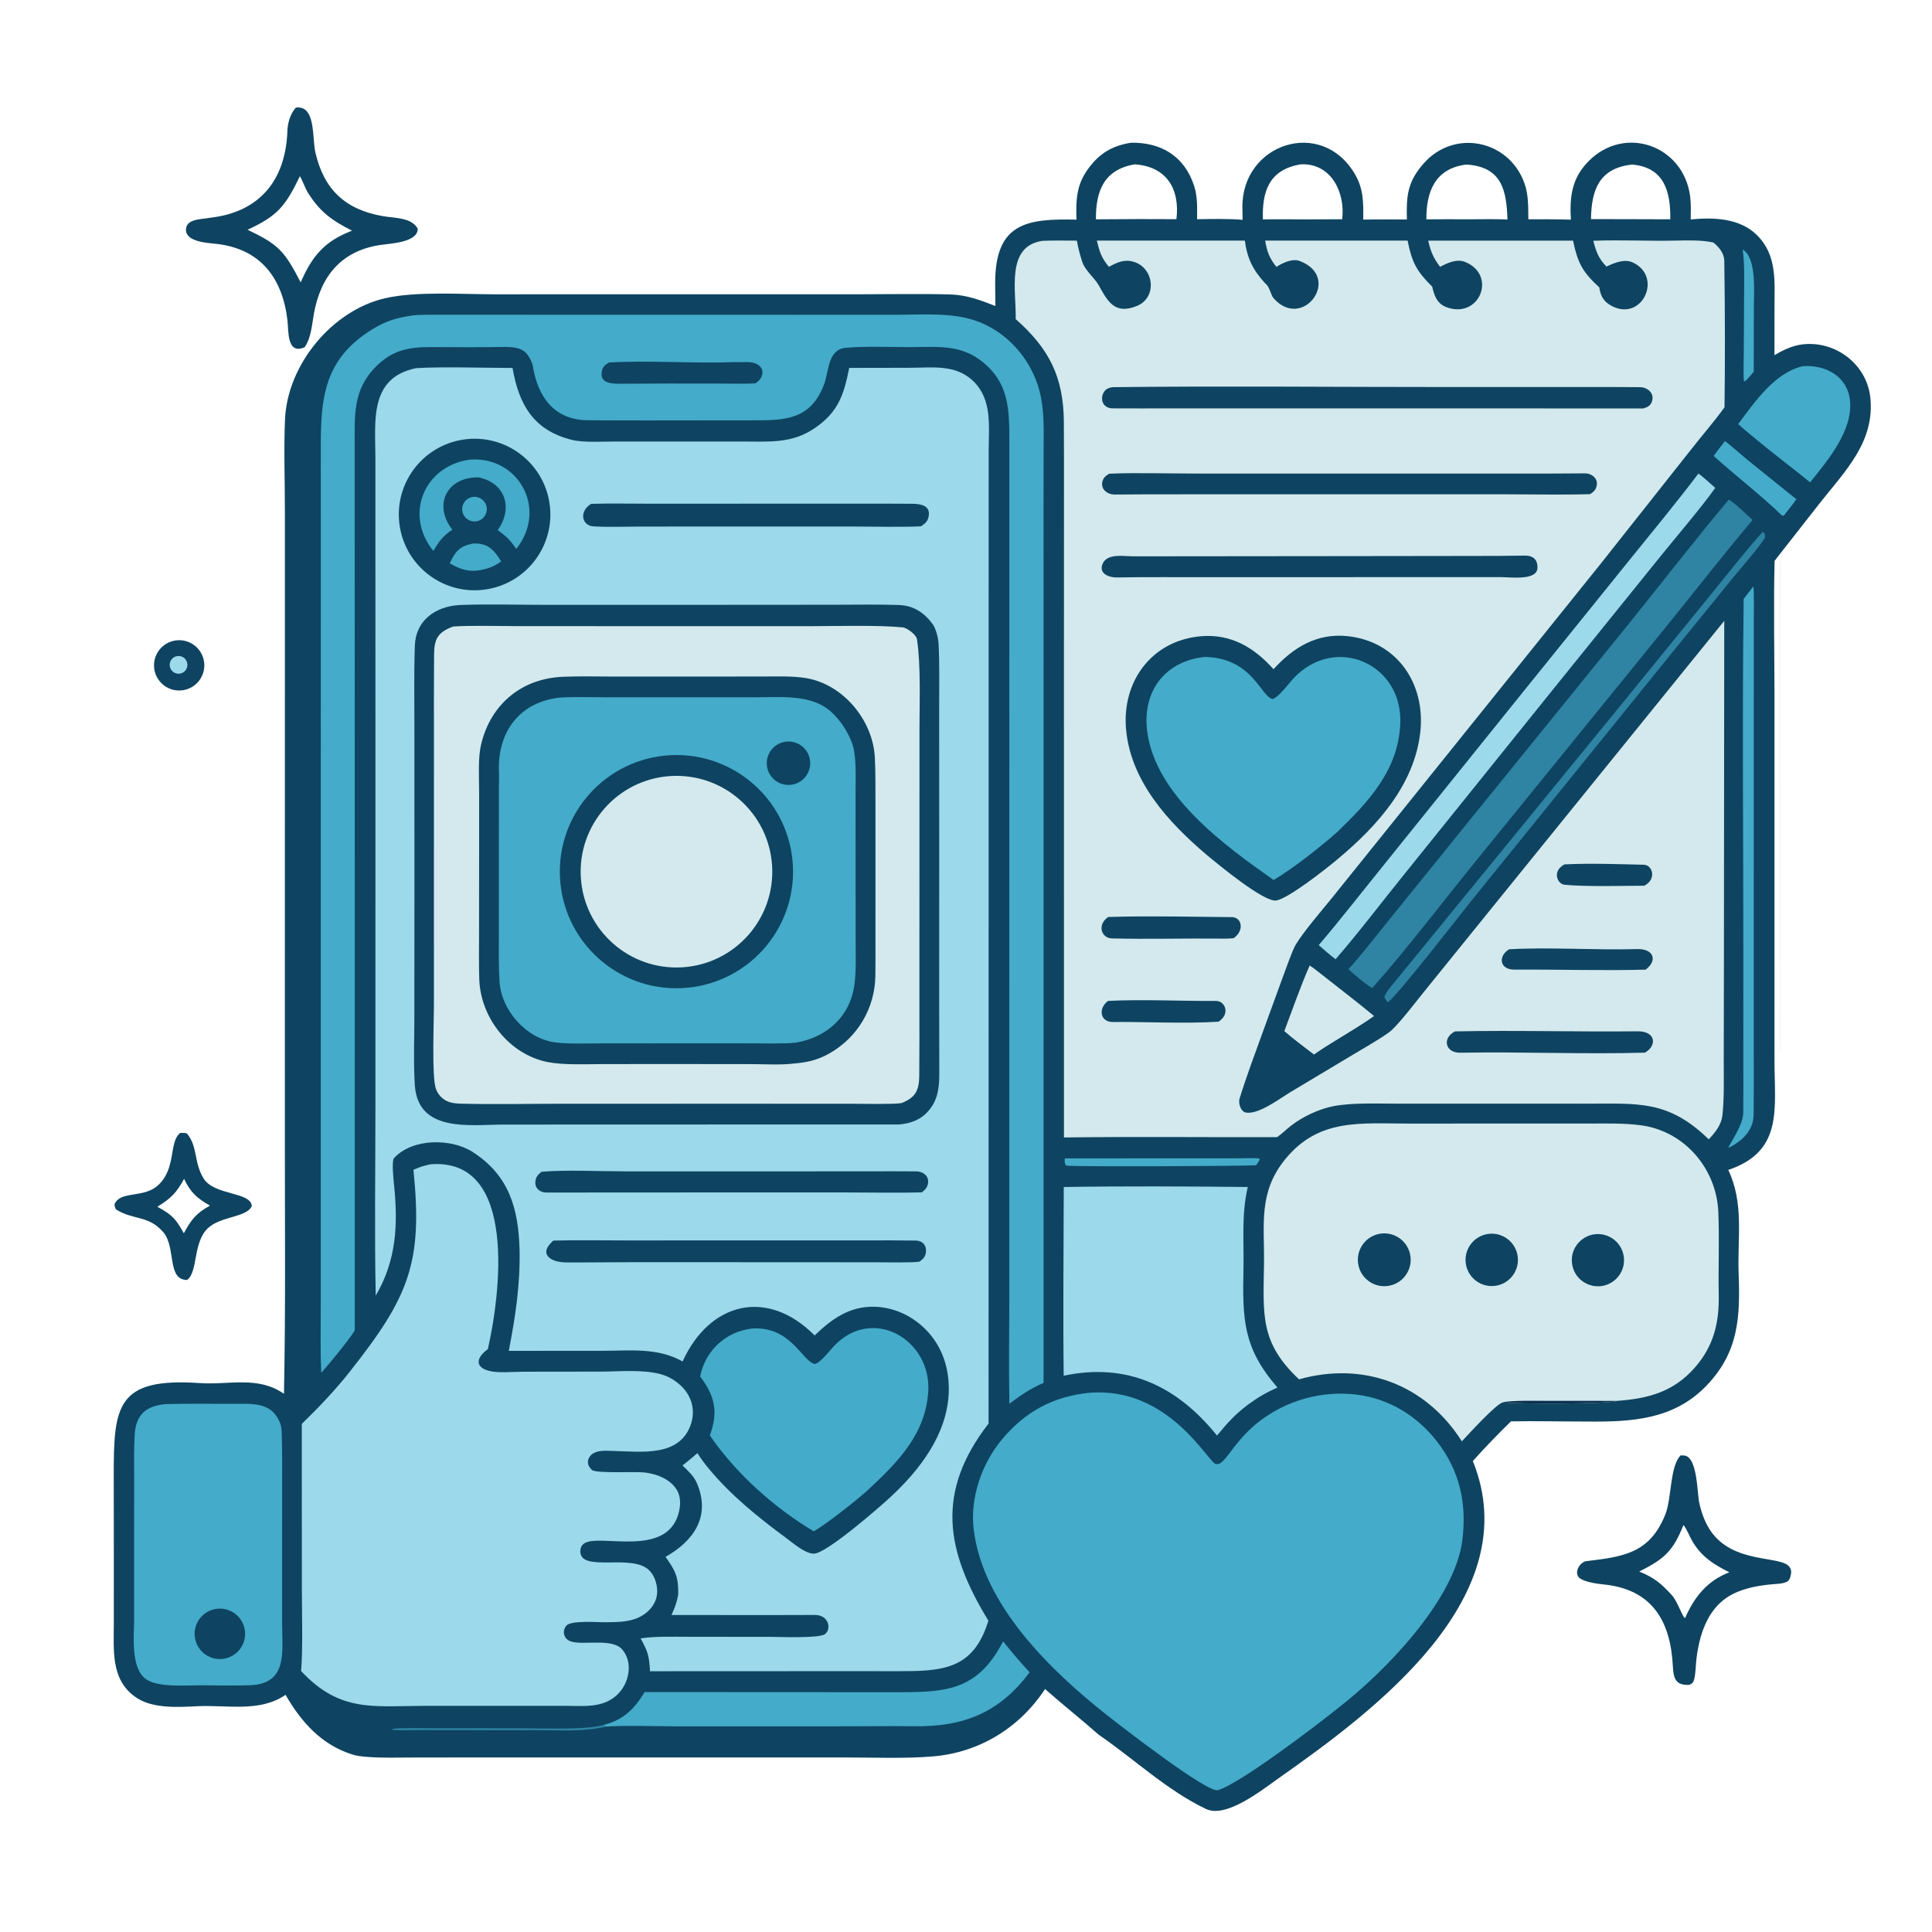
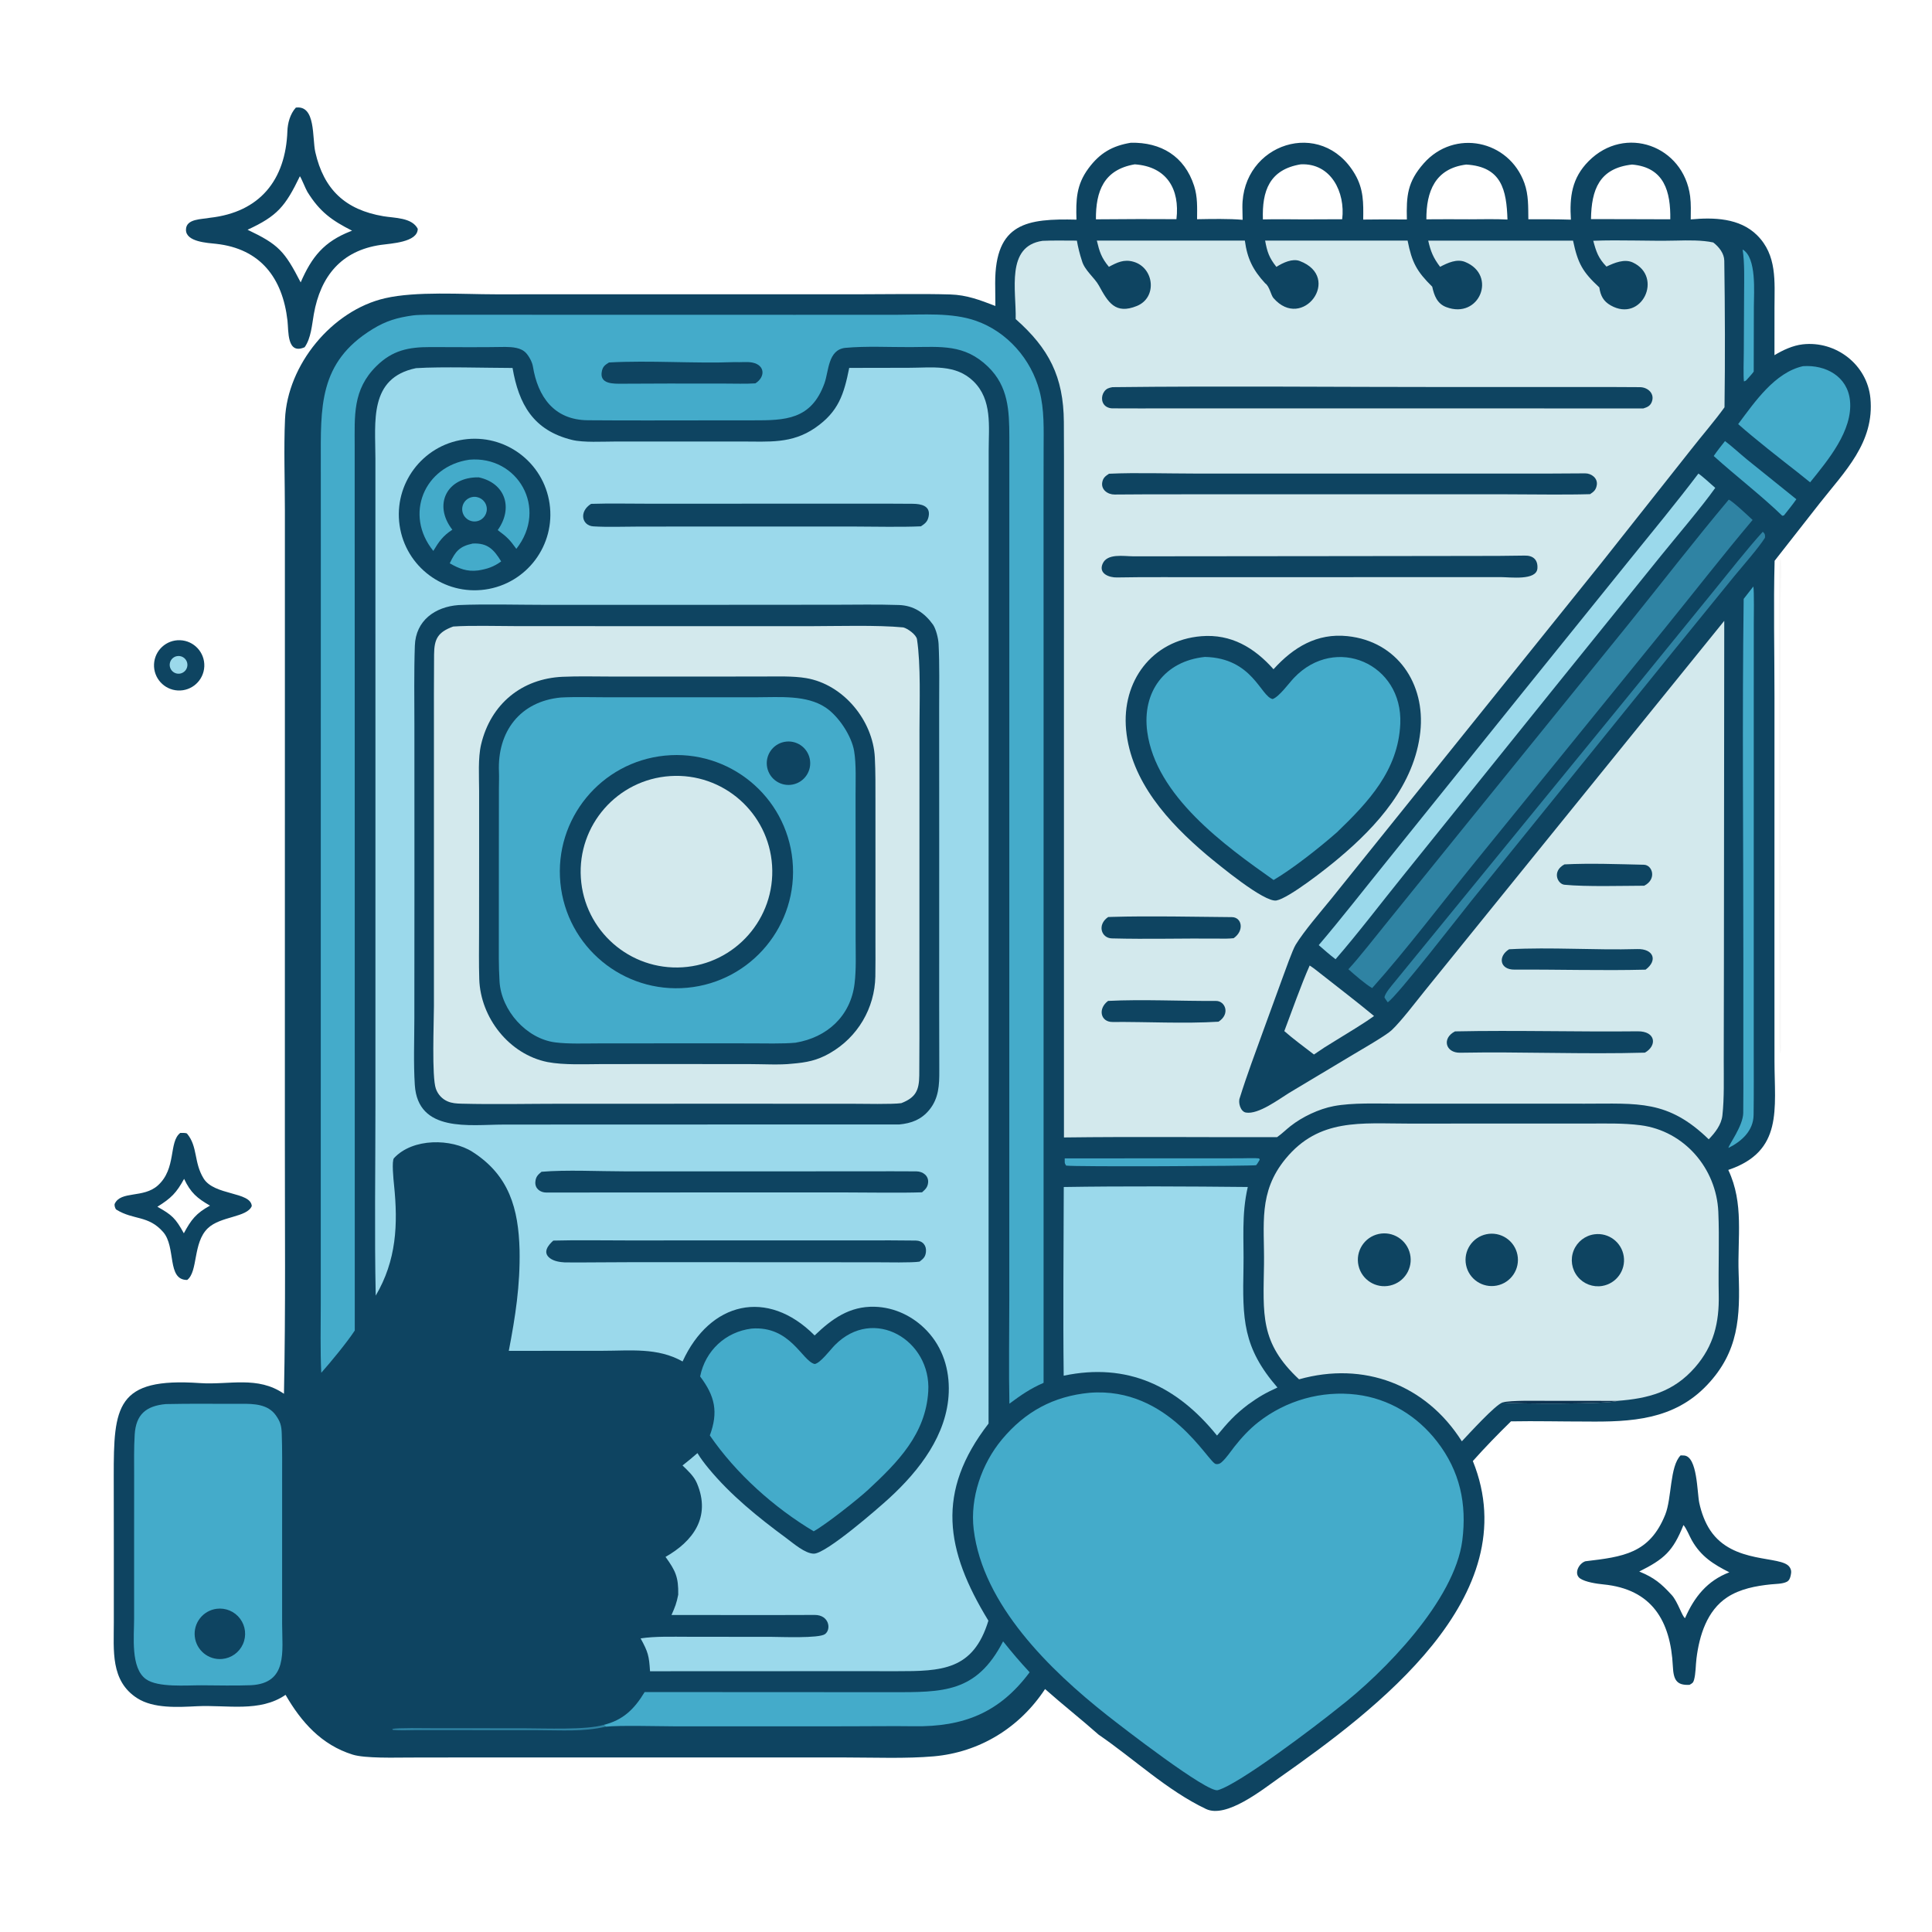
<svg xmlns="http://www.w3.org/2000/svg" width="1024" height="1024" viewBox="0 0 1024 1024">
  <path fill="#0E4461" d="M599.374 75.658C615.279 75.331 627.79 82.707 632.902 98.502C634.799 104.364 634.509 110.101 634.474 116.191C641.698 116.063 651.58 115.859 658.611 116.506C658.553 114.338 658.514 112.048 658.495 109.889C658.197 76.047 700.463 62.064 718.128 92.29C722.789 100.267 722.65 107.486 722.528 116.379C730.276 116.241 737.925 116.285 745.674 116.334C745.361 103.709 745.962 96.39 754.601 86.598C770.854 68.178 799.774 74.199 807.968 97.064C810.22 103.35 809.959 109.648 810.056 116.225C817.618 116.212 825.048 116.186 832.606 116.427C831.852 104.298 833.082 94.402 842.018 85.4C861.309 65.969 892.284 77.181 895.805 104.003C896.333 108.032 896.148 112.234 896.128 116.296C908.284 115.158 922.004 115.523 931.218 124.605C941.992 135.226 940.53 149.21 940.514 163.08L940.506 188.253C944.992 185.541 950.243 183.1 955.481 182.509C973.106 180.518 989.635 193.289 991.351 211.04C993.618 234.488 977.702 249.92 964.471 266.738L940.583 297.231C939.953 320.117 940.516 345.999 940.511 369.104L940.492 509.512L940.513 562.294C940.532 587.729 945.251 610.222 916.024 620.087C924.471 637.893 920.821 656.039 921.515 674.916C922.363 697.981 921.578 716.394 904.794 734.096C887.23 752.62 864.603 753.707 840.636 753.441C827.738 753.46 813.718 753.097 800.847 753.35C793.728 760.314 787.263 766.964 780.638 774.382C809.705 846.21 728.831 906.555 678.017 942.277C669.118 948.534 649.999 963.934 639.209 958.8C618.531 948.963 600.986 932.191 582.277 919.398C573.336 911.459 563.256 903.53 553.903 895.231C540.453 915.714 519.213 928.762 494.866 930.899C480.277 932.179 463.303 931.504 448.541 931.497L364.671 931.487L248.954 931.481L216.908 931.529C209.393 931.541 193.528 932.039 186.93 929.986C170.378 924.837 159.639 912.678 151.354 898.305C137.668 907.731 120.318 903.543 104.364 904.337C94.315 904.836 81.403 905.645 72.709 900.066C58.432 890.904 60.348 874.645 60.326 859.986L60.33 822.623L60.286 782.511C60.252 745.335 61.525 729.996 105.972 733.066C121.464 734.136 136.554 729.087 150.505 738.732C151.424 694.49 150.959 648.137 150.984 603.765L150.995 370.045L150.995 270.539C150.995 254.719 150.376 237.795 151.064 222.222C152.31 193.398 175.915 164.547 204.094 158.067C220.57 154.279 244.886 155.986 262.412 155.99L359.287 155.983L456.629 155.97C472.156 155.97 488.12 155.628 503.604 156.066C512.454 156.317 519.428 159.05 527.572 162.17L527.467 150.029C527.424 118.022 544.425 115.798 570.545 116.414C570.25 105.946 570.397 98.058 576.913 89.239C582.915 81.116 589.531 77.281 599.374 75.658ZM756.013 116.244C763.605 116.199 771.158 116.157 778.75 116.232C784.979 116.221 792.904 116.008 798.991 116.367C798.491 100.708 795.935 88.339 777.136 87.219C760.612 89.293 755.933 101.516 756.013 116.244ZM865.045 87.218C847.584 89.132 843.489 100.587 843.257 116.121L865.625 116.171L885.29 116.229C885.498 101.665 882.2 88.695 865.045 87.218ZM689.422 87.101C672.779 89.849 668.854 101.246 669.367 116.296C676.489 116.121 683.739 116.233 690.875 116.279L711.39 116.202C713.115 101.919 705.476 86.324 689.422 87.101ZM603.75 116.111L623.536 116.165C625.43 100.193 618.401 88.272 601.438 87.103C585.021 89.901 580.757 101.35 580.863 116.247L603.75 116.111Z" />
  <path fill="#9BD9EB" d="M450.103 194.997L481.631 194.937C494.022 194.93 506.539 192.866 516.011 202.154C525.994 211.943 524.024 226.037 524.025 238.754L524.006 274.39L524.002 388.86L523.957 754.513C495.924 790.748 501.044 821.645 523.871 858.992C515.853 885.341 499.054 885.779 475.256 885.767L448.341 885.747L344.531 885.792C344.014 877.585 343.501 875.613 339.534 868.382C347.191 867.205 356.633 867.523 364.498 867.521L409.273 867.573C413.506 867.579 434.027 868.452 437.253 866.126C440.711 863.633 439.498 855.923 431.805 855.953C424.592 855.981 416.339 856.02 408.763 856.016L355.907 855.976C357.793 851.764 358.607 849.694 359.474 845.213C359.645 836.007 358.083 832.551 352.744 825.186C367.125 817.01 377.018 804.211 369.402 786.171C367.812 782.405 364.673 779.534 361.75 776.728C364.537 774.569 366.991 772.482 369.664 770.177C371.379 773.01 373.403 775.669 375.508 778.221C387.341 792.564 401.906 804.28 416.803 815.266C420.449 817.955 426.763 823.507 431.404 823.473C437.898 823.425 465.454 799.463 471.465 793.934C487.31 779.361 502.041 760.399 502.857 737.998C503.298 725.868 499.71 714.237 491.277 705.331C484.031 697.678 474.129 692.885 463.529 692.607C450.289 692.258 440.898 699.034 431.77 707.816C406.711 682.596 376.217 690.035 361.783 721.608C348.532 714.12 334.126 715.945 319.338 715.946L269.669 715.979C273.181 697.754 275.739 681.24 275.385 662.546C274.805 640.73 269.961 622.989 250.403 610.496C239.338 603.428 218.826 603.025 208.817 613.84C207.523 615.238 208.574 625.421 208.841 628C211.01 648.982 210.146 668.028 199.138 686.709C198.452 654.132 198.984 619.602 198.983 586.842L198.991 401.195L198.973 282.043L198.973 243.011C198.977 223.645 195.4 200.294 220.488 195.132C234.199 194.26 257.277 195.006 271.661 195.031C274.973 214.247 282.632 228.122 303.243 233.172C309.249 234.643 319.501 234.019 325.926 234.022L358.89 234.026L393.005 234.008C407.372 233.994 419.614 235.357 432.069 226.762C444.444 218.223 447.307 208.988 450.103 194.997Z" />
  <path fill="#0E4461" d="M243.069 320.698C257.126 320.085 275.352 320.587 289.692 320.585L379.952 320.571L442.829 320.526C454.018 320.496 465.202 320.306 476.403 320.666C484.294 320.92 490.076 324.841 494.594 331.177C496.149 333.622 497.314 338.305 497.465 341.271C498.038 352.575 497.758 364.368 497.775 375.662L497.804 447.613L497.785 532.694C497.783 544.303 497.787 555.918 497.847 567.53C497.886 575.028 497.59 582.092 492.575 588.229C488.347 593.402 483.085 595.377 476.625 595.993L317.814 596.018L266.613 596.055C249.057 596.071 221.464 600.494 219.856 575.014C219.124 563.425 219.603 551.307 219.616 539.635L219.664 468.209L219.641 384.801C219.633 370.624 219.39 356.36 219.88 342.201C220.339 328.907 230.601 321.59 243.069 320.698Z" />
  <path fill="#D3E9ED" d="M240.203 332.074C249.565 331.419 263.553 331.85 273.335 331.853L334.294 331.88L430.209 331.882C443.65 331.872 465.062 331.211 478.789 332.542C480.978 333.087 485.639 336.325 486.027 338.86C488.11 352.478 487.347 372.861 487.348 386.335L487.327 455.237L487.304 530.613C487.304 543.742 487.362 556.875 487.234 570.002C487.157 577.957 485.287 581.745 477.726 584.689C473.186 585.375 457.293 585.032 452.126 585.021L402.428 585.001L298.21 585.008C280.346 585.011 262.386 585.427 244.534 584.971C241.98 584.906 239.499 584.762 237.129 583.706C234.225 582.412 232.086 580.033 231.02 577.044C228.784 570.773 229.991 541.764 229.991 533.146L229.987 470.513L229.994 389.066C229.995 375.011 229.945 360.956 230.069 346.902C230.143 338.584 232.097 335.045 240.203 332.074Z" />
  <path fill="#0E4461" d="M298.211 358.71C306.251 358.327 316.622 358.595 324.788 358.592L374.723 358.594L404.843 358.561C411.845 358.552 420.413 358.26 427.24 359.407C446.947 362.717 462.683 381.777 463.682 401.498C464.07 409.163 463.999 416.734 464.003 424.433L464.014 463.187L464.005 499.151C464.003 505.267 464.069 511.471 463.954 517.507C463.633 534.425 454.56 549.75 439.871 558.178C432.988 562.128 427.485 563.145 419.696 563.793C413.489 564.521 404.18 564.002 397.653 563.998L357.391 563.966L319.336 563.985C310.335 564.013 298.894 564.583 290.186 562.908C269.877 558.834 254.658 539.42 254.019 518.946C253.758 510.574 253.902 502.208 253.915 493.877L253.945 449.636L253.943 419.224C253.938 411.722 253.285 401.796 254.993 394.589C260.096 373.059 276.618 359.664 298.211 358.71Z" />
  <path fill="#44ABCA" d="M297.189 369.697C304.573 369.283 314.653 369.568 322.245 369.578L366.754 369.579L401.213 369.563C413.135 369.565 427.449 368.233 437.602 375.008C444.455 379.581 451.338 389.949 452.708 398.083C453.865 404.957 453.461 414.36 453.466 421.388L453.492 457.456L453.499 497.626C453.497 505.395 453.875 513.696 452.935 521.372C450.83 538.556 438.366 549.886 421.668 552.648C415.249 553.3 404.594 553.005 397.809 553.002L355.385 552.993L317.156 553.026C309.982 553.028 301.236 553.382 294.265 552.486C278.954 550.516 265.719 535.546 264.772 520.296C264.257 511.993 264.391 503.947 264.392 495.721L264.409 453.455L264.437 417.976C264.442 415.266 264.583 411.82 264.464 409.178C263.489 387.65 275.772 371.76 297.189 369.697Z" />
  <path fill="#0E4461" d="M352.338 400.5C386.397 397.073 416.753 421.982 420.043 456.054C423.333 490.126 398.302 520.382 364.216 523.535C330.325 526.669 300.279 501.811 297.008 467.933C293.737 434.054 318.473 403.908 352.338 400.5Z" />
  <path fill="#D3E9ED" d="M355.24 411.334C383.242 409.509 407.416 430.741 409.22 458.744C411.023 486.747 389.773 510.905 361.768 512.688C333.794 514.469 309.667 493.246 307.866 465.273C306.064 437.3 327.268 413.157 355.24 411.334Z" />
  <path fill="#0E4461" d="M415.694 393.22C421.91 391.999 427.945 396.027 429.201 402.236C430.457 408.444 426.463 414.502 420.261 415.793C414.01 417.094 407.895 413.061 406.628 406.803C405.362 400.545 409.429 394.452 415.694 393.22Z" />
  <path fill="#0E4461" d="M245.646 232.978C267.634 229.714 288.091 244.934 291.285 266.932C294.478 288.931 279.194 309.339 257.185 312.462C235.276 315.572 214.979 300.371 211.8 278.471C208.62 256.572 223.757 236.227 245.646 232.978Z" />
  <path fill="#44ABCA" d="M248.79 243.65C274.347 241.429 290.663 269.307 273.672 290.902C270.091 285.928 268.729 284.617 263.801 280.959C272.082 269.387 267.961 256.087 253.751 253.008C237.039 252.677 229.345 267.352 239.742 280.757C234.792 283.976 232.599 287.096 229.671 291.998C214.07 272.754 224.839 247.057 248.79 243.65Z" />
  <path fill="#44ABCA" d="M250.532 288.091C258.412 287.673 261.78 291.244 265.628 297.563C261.678 300.455 258.175 301.6 253.438 302.351C247.425 303.092 243.386 301.395 238.373 298.576C241.372 292.276 243.436 289.61 250.532 288.091Z" />
  <path fill="#44ABCA" d="M250.225 263.455C253.685 262.769 257.064 264.954 257.858 268.391C258.651 271.828 256.572 275.273 253.162 276.174C250.86 276.782 248.409 276.088 246.766 274.363C245.124 272.639 244.551 270.157 245.271 267.887C245.99 265.616 247.889 263.918 250.225 263.455Z" />
  <path fill="#0E4461" d="M287.008 621.065C300.097 619.943 317.471 620.834 330.806 620.834L406.607 620.841L459.683 620.819C468.369 620.815 477.058 620.763 485.741 620.846C489.144 620.878 492.309 623.189 491.909 626.875C491.646 629.302 490.456 630.401 488.702 631.952C476.314 632.343 462.021 632.024 449.476 632.025L374.761 632.022L318.656 632.038C308.939 632.059 299.225 632.108 289.505 632.071C286.285 632.058 283.472 629.907 283.746 626.451C283.957 623.796 285.022 622.696 287.008 621.065Z" />
  <path fill="#0E4461" d="M293.266 657.539C305.909 657.198 319.857 657.461 332.571 657.455L406.177 657.434L458.454 657.43C467.458 657.43 476.468 657.373 485.467 657.523C489.019 657.582 491.16 660.123 490.767 663.59C490.466 666.244 489.368 667.14 487.394 668.689C483.712 669.341 469.46 669.05 464.803 669.042L418.994 669.006L335.177 668.985C323.31 668.964 311.235 669.205 299.361 669.103C296.728 668.959 293.601 668.481 291.457 666.849C287.454 663.803 290.521 659.981 293.266 657.539Z" />
  <path fill="#0E4461" d="M313.284 267.054C322.965 266.732 334.082 266.979 343.849 266.976L401.19 266.962L455.047 266.954C464.665 266.954 474.265 266.903 483.902 267.019C488.072 267.069 493.278 268.027 492.208 273.656C491.684 276.415 490.37 277.47 488.117 278.963C477.222 279.457 463.236 279.075 452.193 279.074L385.633 279.066L338.668 279.097C331.036 279.107 322.002 279.446 314.512 278.991C308.452 278.623 306.678 271.199 313.284 267.054Z" />
  <path fill="#D3E9ED" d="M581.344 127.52L659.799 127.526C661.068 137.075 664.107 143.142 670.589 150.183C672.832 151.658 673.618 156.424 674.925 157.935C690.365 175.781 711.705 146.952 688.857 138.33C685.059 136.897 680.087 139.17 676.517 141.448C672.622 136.563 671.608 133.406 670.544 127.529L746.057 127.534C748.338 139.111 750.886 143.822 759.108 151.945C760.122 156.62 761.712 160.926 766.491 162.751C784.103 169.477 793.676 145.863 776.578 138.85C772.154 137.035 767.256 139.343 763.284 141.421C759.648 136.623 758.297 133.296 756.987 127.555L833.746 127.548C836.307 139.643 838.765 144.078 847.665 152.333C848.296 156.72 849.832 159.666 853.681 161.854C870.198 171.24 881.703 146.74 865.438 139.126C861.005 137.052 855.571 139.315 851.461 141.299C847.116 136.802 846.008 133.391 844.463 127.617C858.918 127.042 873.935 127.863 888.445 127.515C894.54 127.369 902.172 127.212 908.045 128.509C911.089 130.817 913.85 134.308 913.907 138.197C914.281 163.779 914.375 190.377 914.027 215.877C908.826 223.119 901.866 231.123 896.283 238.282L848.568 298.585L739.954 433.682L705.527 476.476C699.94 483.365 691.265 493.338 686.727 500.737C685.078 503.425 680.978 515.007 679.727 518.401L669.784 545.685C665.459 557.67 660.906 569.706 657.127 581.845C656.118 584.283 657.433 589.156 660.337 589.672C666.959 590.848 677.905 582.549 683.3 579.236L718.086 558.413C721.925 556.111 734.759 548.724 737.599 546.029C742.791 541.102 750.323 531.135 755.128 525.194L788.791 483.586L913.889 329.064L913.708 510.715L913.617 562.058C913.605 571.483 913.935 581.906 912.909 591.202C912.362 596.15 909.029 600.359 905.666 603.856C883.943 582.791 868.188 584.997 839.996 584.977L790.285 584.956L740.143 584.956C729.86 584.957 716.824 584.382 706.931 586.257C699.039 587.753 690.172 591.968 683.909 596.925C681.609 598.746 679.646 600.731 677.183 602.488L676.847 602.723C639.326 602.813 601.394 602.398 563.918 602.875L563.909 343.835L563.93 262.31C563.932 249.449 563.956 236.483 563.865 223.63C563.695 199.662 555.973 184.706 538.336 169.125C538.69 153.965 532.958 130.493 552.566 127.646C558.105 127.38 565.117 127.55 570.77 127.543C571.347 130.948 572.329 134.877 573.422 138.148C574.8 143.272 580.1 147.089 582.433 151.348C587.268 160.177 591.1 166.835 602.565 162.17C613.524 157.711 611.753 141.885 600.771 138.731C595.682 137.269 592.049 139.133 587.74 141.422C583.733 136.589 582.744 133.373 581.344 127.52Z" />
  <path fill="#0E4461" d="M674.984 354.709C685.58 343.018 698.049 335.475 714.198 337.169C740.616 339.94 755.578 362.457 752.798 387.915C749.755 415.786 730.041 437.697 709.544 454.887C703.8 459.807 683.101 476.115 676.517 477.273C670.052 478.41 645.708 458.192 639.536 453.073C619.37 435.96 599.426 414.27 596.857 386.802C594.461 361.185 610.459 339.364 636.726 337.203C652.49 335.91 664.815 343.249 674.984 354.709Z" />
  <path fill="#44ABCA" d="M638.639 348.186C664.007 348.758 668.173 369.252 674.544 370.509C678.085 369.21 682.981 362.288 685.831 359.29C707.836 336.147 743.612 351.763 742.175 383.685C741.069 408.285 725.347 425.028 708.567 441.174C699.453 449.162 685.318 460.38 675.031 466.42C648.997 448.071 612.624 421.816 608.062 387.842C605.237 366.798 617.199 350.375 638.639 348.186Z" />
  <path fill="#0E4461" d="M589.609 205.206C648.499 204.525 708.618 205.146 767.603 205.136L834.899 205.128C846.34 205.128 857.76 205.074 869.224 205.205C873.505 205.253 877.319 208.791 875.377 213.268C874.516 215.254 872.978 215.849 871.019 216.479L678.346 216.46L619.008 216.46C609.209 216.461 599.317 216.516 589.515 216.439C588.564 216.42 587.645 216.188 586.794 215.758C583.7 214.194 583.386 210.149 585.26 207.55C586.435 205.923 587.706 205.57 589.609 205.206Z" />
  <path fill="#0E4461" d="M587.792 251.098L588.433 251.066C601.496 250.461 619.11 250.989 632.505 250.99L719.765 250.999L802.537 251.003C815.068 251.003 827.615 251.032 840.144 250.89C843.507 250.851 846.975 253.489 846.318 257.162C845.874 259.646 844.805 260.589 842.777 261.918C828.552 262.328 812.702 261.99 798.382 261.991L713.498 261.991L628.652 261.994C616.019 261.995 603.391 261.963 590.755 262.108C587.196 262.149 583.421 259.569 584.236 255.524C584.702 253.21 585.892 252.342 587.792 251.098Z" />
  <path fill="#0E4461" d="M715.598 294.75L782.115 294.663C790.758 294.668 799.361 294.627 808.028 294.473C812.525 294.34 815.181 296.645 814.861 301.231C814.4 307.851 800.536 305.879 795.226 305.879L768.943 305.887L684.143 305.913L615.668 305.902C607.786 305.864 599.935 305.931 592.068 306.063C587.995 306.18 582.165 304.113 584.386 298.856C586.793 293.162 595.539 294.833 600.679 294.862L625.23 294.842L715.598 294.75Z" />
  <path fill="#0E4461" d="M771.19 546.658C803.35 545.984 835.798 546.967 867.979 546.616C877.603 546.511 878.425 554.192 871.831 557.929C839.467 558.854 806.335 557.363 773.904 557.967C766.122 558.112 764.102 550.25 771.19 546.658Z" />
  <path fill="#0E4461" d="M799.853 503.131C821.964 501.927 845.522 503.683 867.749 503.028C876.356 502.774 878.823 509.008 872.199 513.94C849.234 514.523 825.7 513.786 802.69 513.918C794.851 513.963 793.813 506.887 799.853 503.131Z" />
  <path fill="#0E4461" d="M587.339 486.047L589.392 485.974C608.798 485.395 633.093 485.915 652.918 486.096C658.259 486.145 659.65 493.267 653.856 497.264C651.42 497.545 648.834 497.512 646.369 497.486C627.382 497.284 608.253 497.88 589.285 497.37C583.685 497.219 581.388 490.117 587.339 486.047Z" />
  <path fill="#0E4461" d="M587.304 530.504C605.273 529.584 626.301 530.635 644.508 530.517C649.367 530.485 652.238 537.385 645.844 541.521C627.715 542.649 607.89 541.524 589.632 541.67C583.378 541.72 581.711 534.696 587.304 530.504Z" />
  <path fill="#0E4461" d="M829.176 458.145C842.65 457.455 857.8 458.028 871.287 458.332C875.828 458.434 878.28 465.973 871.476 469.449C860.467 469.472 840.745 470.071 829.177 468.935C825.614 468.585 822.335 461.873 829.176 458.145Z" />
  <path fill="#44ABCA" d="M577.467 738.206C619.792 734.801 640.523 775.586 644.48 775.982C645.758 776.109 646.544 775.84 647.51 774.983C650.021 772.757 652.082 769.547 654.159 766.911C657.989 762.049 662.066 757.595 666.951 753.759C681.598 742.255 700.505 736.9 718.992 739.177C736.226 741.301 751.085 750.401 761.67 764.046C773.81 779.698 777.524 797.108 775.052 816.462C771.007 848.142 733.749 886.387 709.174 905.325C697.998 914.353 656.988 945.579 645.47 948.826C639.916 950.392 594.259 915.023 586.599 908.965C556.6 885.241 520.903 850.638 516.08 810.631C514.064 793.91 520.337 775.788 531.058 762.932C543.36 748.181 558.35 740.038 577.467 738.206Z" />
-   <path fill="#9BD9EB" d="M228.123 617.102C274.823 613.409 265.016 686.857 258.58 715.062C251.737 720 251.677 725.416 260.976 726.941C265.446 727.675 272.823 727.045 277.662 727.034L318.149 726.984C328.246 726.978 340.47 725.697 350.257 728.366C356.214 729.991 362.093 734.31 365.036 739.827C367.531 744.502 367.889 749.824 366.205 754.829C360.281 772.434 339.899 769.36 325.258 769.047C321.784 768.973 317.656 768.486 314.518 770.27C313.028 771.117 311.824 772.727 311.62 774.459C311.474 775.694 311.926 776.944 312.666 777.913C312.857 778.162 313.6 779.043 313.741 779.146C316.352 781.048 336.686 779.871 341.572 780.434C347.622 781.13 354.294 783.567 358.039 788.617C360.422 791.829 360.846 795.85 360.175 799.706C355.366 827.319 316.597 811.914 309.204 818.37C308.012 819.411 307.525 820.933 307.585 822.473C308.009 833.423 334.539 823.392 343.861 832.072C346.714 834.729 348.195 839.084 348.328 842.914C348.47 846.994 346.854 850.605 343.982 853.465C337.277 860.144 328.144 859.759 319.428 859.81C316.22 859.778 302.858 858.857 300.34 861.498C297.788 864.175 298.48 868.946 303.085 870.159C309.888 871.952 324.431 868.277 329.66 874.13C335.793 880.995 333.612 892.424 326.802 898.566C319.057 905.551 308.839 904.107 299.002 904.115L270.847 904.123L225.479 904.129C197.911 904.208 180.118 907.79 159.546 885.624C160.607 876.63 159.99 852.219 159.99 842.463L159.966 754.683C168.853 746.069 177.716 736.741 185.352 727.079C216.657 687.465 224.213 669.435 219.123 620.001C222.9 618.419 224.136 617.978 228.123 617.102Z" />
  <path fill="#D3E9ED" d="M688.526 731.071C667.669 711.602 669.578 696.711 669.947 670.09C670.241 648.979 666.735 631.997 681.372 614.192C699.199 592.507 721.498 595.543 746.735 595.526L798.473 595.505L841.727 595.509C851.055 595.512 860.324 595.2 869.594 596.406C892.72 599.414 909.735 619.282 910.745 642.312C911.382 656.843 910.672 671.683 910.969 686.246C911.262 700.983 908.336 713.332 898.421 724.706C887.093 737.701 873.697 741.28 857.136 742.487C853.661 744.28 802.418 744.199 796.45 743.31C792.59 744.474 778.537 760.001 774.804 763.92C755.718 733.785 722.79 721.422 688.526 731.071Z" />
  <path fill="#0C314F" d="M796.45 743.31C800.772 742.122 815.109 742.467 820.501 742.467L857.136 742.487C853.661 744.28 802.418 744.199 796.45 743.31Z" />
  <path fill="#0E4461" d="M730.654 654.048C738.19 652.373 745.659 657.113 747.351 664.645C749.044 672.176 744.321 679.657 736.793 681.367C729.241 683.082 721.73 678.34 720.032 670.784C718.335 663.227 723.094 655.728 730.654 654.048Z" />
  <path fill="#0E4461" d="M787.833 654.167C795.38 652.602 802.757 657.485 804.265 665.044C805.773 672.603 800.835 679.943 793.264 681.394C785.775 682.83 778.529 677.955 777.037 670.476C775.546 662.998 780.366 655.716 787.833 654.167Z" />
  <path fill="#0E4461" d="M845.154 654.196C852.627 653.23 859.499 658.419 860.617 665.87C861.735 673.322 856.688 680.298 849.261 681.568C844.32 682.413 839.308 680.52 836.159 676.62C833.009 672.72 832.214 667.423 834.081 662.77C835.947 658.118 840.183 654.838 845.154 654.196Z" />
  <path fill="#44ABCA" d="M218.863 167.175C220.629 166.906 225.035 166.838 226.98 166.82L421.288 166.857L475.802 166.833C489.28 166.817 504.482 165.556 517.24 170.017C533.831 175.818 546.555 190.351 550.973 207.256C553.575 217.211 553.158 227.574 553.137 237.791L553.098 266.916L553.124 371.783L553.116 732.933C545.856 736.114 541.23 739.378 535.005 743.98C534.622 726.115 534.951 707.007 534.951 689.062L534.954 582.956L534.973 231.631C534.933 217.607 534.462 204.812 523.667 194.356C511.209 182.288 498.615 183.883 482.75 183.973C471.362 184.03 459.198 183.348 447.925 184.38C438.788 185.474 439.305 196.703 436.99 203.127C429.96 222.632 416.066 222.802 399.022 222.789L376.096 222.801C354.589 222.814 332.587 222.913 311.562 222.743C293.461 222.597 285.031 210.021 282.453 194.236C282.076 191.93 280.454 188.894 278.835 187.123C276.135 184.172 271.583 183.944 267.828 183.883C254.615 184.12 241.355 183.978 228.139 183.955C216.526 183.935 208.038 185.637 199.524 194.029C186.802 206.567 187.998 220.369 187.99 236.805L187.989 266.759L188.011 368.388L188.037 705.204C183.994 711.4 175.175 722.095 170.277 727.599C169.707 716.034 170.02 702.258 170.018 690.571L170.018 626.064L170.024 429.5L170.044 288.895L170.031 245.435C170.033 215.93 168.684 192.074 197.497 174.425C204.678 170.026 210.563 168.346 218.863 167.175Z" />
  <path fill="#0E4461" d="M322.78 192.119C344.44 190.91 367.731 192.749 389.525 191.923C392.427 192.111 396.075 191.594 398.894 192.193C405.6 193.617 405.643 199.857 400.378 203.185C395.767 203.515 388.845 203.311 384.081 203.306L354.381 203.281C346.184 203.287 338.119 203.365 329.786 203.377C325.419 203.383 317.362 203.816 319.05 196.529C319.598 194.165 320.754 193.391 322.78 192.119Z" />
  <path fill="#44ABCA" d="M87.836 744.19C101.204 743.875 114.664 744.12 128.019 744.045C134.655 744.008 142.032 744.266 146.183 750.125C148.593 753.526 149.174 755.601 149.326 759.713C149.644 768.268 149.527 776.84 149.531 785.397L149.528 830.422L149.529 860.671C149.548 875.231 152.663 892.207 132.952 893.202C124.577 893.513 115.277 893.284 106.798 893.242C98.728 893.201 83.791 894.529 77.397 890.006C69.145 884.17 71.083 867.333 71.079 857.951L71.079 820.648L71.097 782.318C71.101 774.989 70.936 767.691 71.388 760.357C72.045 749.703 77.403 745.165 87.836 744.19Z" />
  <path fill="#0E4461" d="M114.798 852.696C119.601 852.066 124.369 854.079 127.265 857.961C130.162 861.843 130.734 866.987 128.762 871.411C126.79 875.835 122.582 878.848 117.758 879.288C110.501 879.951 104.048 874.686 103.242 867.443C102.436 860.201 107.573 853.645 114.798 852.696Z" />
  <path fill="#9BD9EB" d="M563.823 629.137C595.515 628.63 629.62 628.803 661.35 629.129C657.927 643.953 659.363 657.126 659.071 671.99C658.535 699.161 658.675 714.216 677.074 735.41C670.715 738.325 667.211 740.326 661.55 744.411C654.343 749.882 650.649 754.085 645.044 760.88C623.84 734.622 597.536 722.056 563.779 729.151C563.387 696.13 563.739 662.215 563.823 629.137Z" />
  <path fill="#44ABCA" d="M398.339 704.176C419 702.569 425.083 721.363 431.778 722.953C434.722 722.597 440.082 715.384 442.468 712.966C463.142 692.014 493.614 710.397 491.997 737.429C490.639 760.125 475.821 775.032 460.063 789.674C454.636 794.68 437.546 808.192 431.277 811.615C410.287 799.106 390.037 780.966 376.227 760.815C380.814 748.369 378.955 740 371.085 729.547C373.822 715.884 384.55 705.908 398.339 704.176Z" />
  <path fill="#2F83A3" d="M916.282 264.809C918.277 265.568 927.002 273.788 928.917 275.588C913.188 294.232 897.329 314.64 881.871 333.686L781.847 456.857C764.705 477.935 745.049 503.866 727.282 523.702C723.582 521.577 717.934 516.615 714.676 513.72C720.618 507.308 729.23 496.16 735.049 489.034L777.042 437.072L862.6 331.474C880.269 309.563 898.296 286.226 916.282 264.809Z" />
  <path fill="#44ABCA" d="M531.665 869.955C536.548 876.059 540.389 880.58 545.732 886.338C529.709 907.848 510.643 915.325 484.392 914.949C472.958 914.785 461.05 914.983 449.587 914.978L357.883 914.99C349.537 914.977 328.19 914.38 321.154 915.18L319.901 914.232C330.325 911.738 336.307 905.711 341.676 896.826L442.565 896.877L472.43 896.901C499.908 896.904 517.518 897.316 531.665 869.955Z" />
  <path fill="#9BD9EB" d="M900.18 251.015C901.837 251.987 907.376 257.051 909.118 258.583C902.164 268.478 888.315 284.675 880.321 294.577L823.713 364.698L743.797 464C732.312 478.208 719.727 494.798 707.876 508.413C704.734 506.021 701.924 503.526 698.959 500.934C710.816 487.019 722.651 471.787 734.186 457.529L806.988 367.056L863.616 296.881C875.77 281.848 888.542 266.387 900.18 251.015Z" />
  <path fill="#44ABCA" d="M955.626 194.077C967.628 193.25 979.228 199.465 980.53 212.31C982.142 228.209 968.75 244.034 959.396 255.65L953.085 250.575C943.801 243.338 929.879 232.446 921.265 224.781C930.075 213.009 940.688 197.411 955.626 194.077Z" />
  <path fill="#44ABCA" d="M929.307 310.848C929.785 313.175 929.552 327.74 929.547 330.825L929.528 374.658L929.515 554.88C929.516 566.879 929.611 578.975 929.44 590.974C929.32 599.378 923.126 604.916 916.107 608.439C916.187 606.834 923.858 596.8 923.956 589.904C924.082 581.036 924.011 571.441 924.002 562.526L924.013 508.972C924.028 445.581 923.357 380.707 924.186 317.42L929.307 310.848Z" />
  <path fill="#2F83A3" d="M934.316 281.838C935.572 283.02 935.589 283.508 935.453 285.04C932.11 290.404 923.416 300.241 919.02 305.613L886.32 345.831L779.835 477.469C773.871 484.866 740.524 527.963 735.538 531.24C734.813 530.302 734.434 529.719 733.805 528.709C733.936 526.571 737.505 522.565 738.972 520.74L863.06 368.848L908.594 312.868C916.597 303.05 925.895 291.123 934.316 281.838Z" />
  <path fill="#D3E9ED" d="M694.153 511.743C696.138 513.022 697.997 514.503 699.847 515.969C709.317 523.47 718.977 530.776 728.267 538.499C722.806 542.533 713.744 547.848 707.776 551.586C703.661 554.053 700.357 556.17 696.42 558.908C691.488 555.105 685.28 550.539 680.713 546.504C684.777 535.767 689.601 522.024 694.153 511.743Z" />
  <path fill="#44ABCA" d="M914.287 233.78C917.792 236.4 922.477 240.698 926.104 243.67L952.106 264.606C950.137 267.46 947.69 270.438 945.524 273.187L944.642 273.368C933.45 262.558 919.959 252.223 908.302 241.695C910.265 238.83 912.119 236.497 914.287 233.78Z" />
  <path fill="#44ABCA" d="M564.328 613.96L636.297 613.936L657.608 613.919C660.24 613.916 665.012 613.694 667.34 613.976L667.683 614.686L666.431 616.724L665.77 617.578C664.483 618.042 568.886 618.504 565.052 617.778C564.053 616.288 564.404 616.108 564.328 613.96Z" />
  <path fill="#44ABCA" d="M923.623 132.237C931.146 136.52 929.59 155.017 929.581 162.631L929.506 196.967C928.737 198.071 927.323 199.576 926.388 200.635C925.512 201.59 925.518 201.794 924.321 202.164C923.947 199.415 924.224 189.795 924.249 186.563L924.408 155.384C924.43 147.949 924.741 139.489 923.623 132.237Z" />
  <path fill="#2F83A3" d="M321.154 915.18C308.845 917.947 297.78 917.034 285.114 917.025L245.797 916.995L220.924 916.98C216.97 916.98 211.961 917.245 208.182 916.879L207.942 916.384C210.574 915.698 225.108 915.991 229.022 915.994L277.92 916.029C288.409 916.034 310.96 916.977 319.901 914.232L321.154 915.18Z" />
  <path fill="#0E4461" d="M156.812 57.028C167.462 55.645 165.406 73.092 167.125 80.643C171.645 100.493 183.055 111.19 203.183 114.6C209.186 115.618 218.305 115.243 221.421 121.275C221.359 128.479 207.217 129.02 201.783 129.81C180.934 132.839 169.906 146.366 166.337 166.481C165.338 172.111 164.892 179.187 161.473 184.034C151.984 188.203 153.001 175.438 152.371 169.94C149.776 147.295 137.995 131.822 114.558 129.238C110.017 128.737 98.615 128.238 98.566 121.848C98.519 115.759 107.11 116.303 111.262 115.425C137.676 112.493 151.406 95.424 152.326 69.43C152.471 65.345 153.726 60.414 156.812 57.028ZM131.215 121.77C147.635 129.586 150.804 133.055 159.365 149.676C165.266 136.062 171.761 128.102 185.721 122.608L186.597 122.265C175.921 116.854 169.508 112.319 162.937 101.708C161.998 100.191 159.608 94.124 158.945 93.411C151.23 109.38 147.038 114.472 131.215 121.77Z" />
  <path fill="#0E4461" d="M890.758 771.379C891.379 771.386 892.001 771.395 892.621 771.445C899.729 772.024 899.468 791.166 900.666 796.645C901.766 801.681 903.633 806.881 906.518 811.185C918.574 829.169 943.927 824.301 948.404 830.435C949.497 831.933 949.511 833.189 949.131 834.925C948.815 836.371 948.378 837.72 946.99 838.408C944.696 839.545 941.152 839.491 938.619 839.748C930.693 840.553 922.293 842.13 915.514 846.561C904.724 853.615 900.67 866.89 899.167 879.04C898.716 882.682 898.816 886.972 897.853 890.456C897.434 891.973 896.788 892.25 895.475 892.999C888.486 893.37 886.997 890.189 886.653 883.247C885.453 858.992 875.507 842.279 849.822 839.769C846.479 839.442 840.282 838.581 837.388 836.554C834.011 834.008 836.863 828.57 840.304 827.498C860.246 825.131 874.296 823.437 882.602 802.823C886.149 794.022 884.95 777.267 890.758 771.379ZM868.839 832.941C876.67 836.14 880.422 839.228 886.073 845.427C889.282 848.946 891.671 857.04 893.112 857.63C898.01 846.436 904.888 837.806 916.59 833.352C908.149 829.103 901.534 824.956 896.68 816.345C895.444 814.152 893.79 809.965 892.263 808.303C886.7 822.266 882.009 826.331 868.839 832.941Z" />
  <path fill="#0E4461" d="M95.544 600.474C96.373 600.456 98.582 600.37 99.122 600.825C104.922 607.762 102.629 615.998 107.907 624.593C113.54 633.767 132.888 631.519 133.448 639.22C130.987 645.329 116.866 644.525 110.129 651.02C102.129 658.733 105.05 673.947 99.215 678.405C88.276 678.459 93.485 660.96 86.445 652.963C78.575 644.025 70.853 646.78 61.733 641.173C61.031 640.741 60.515 638.877 60.792 638.068C64.034 630.987 75.988 635.221 83.666 628.311C93.66 619.317 89.31 605.273 95.544 600.474ZM83.42 639.61C91.133 643.917 93.026 645.66 97.441 653.671C101.32 646.444 103.915 643.07 111.303 639.005C104.507 635.106 101.045 632.188 97.577 624.817C93.491 632.282 90.727 635.04 83.42 639.61Z" />
  <path fill="#0E4461" d="M95.429 339.325C102.836 339.586 108.609 345.836 108.282 353.24C107.954 360.644 101.652 366.361 94.251 365.967C86.944 365.578 81.315 359.373 81.638 352.062C81.962 344.752 88.116 339.067 95.429 339.325Z" />
  <path fill="#9BD9EB" d="M93.508 347.827C95.937 347.223 98.413 348.629 99.138 351.024C99.864 353.419 98.585 355.963 96.23 356.808C94.597 357.394 92.774 357.032 91.488 355.868C90.203 354.703 89.664 352.924 90.086 351.242C90.509 349.559 91.825 348.246 93.508 347.827Z" />
  <path fill="#010405" fill-opacity="0.031" d="M943.506 296.201L943.84 296.42C944.472 302.061 943.744 313.594 943.745 319.89L943.751 376.241L944 555.125C944 556.141 943.882 556.975 943.776 557.981L943.394 558.027C942.628 547.735 943.353 531.758 943.222 520.921C942.542 465.025 942.986 408.961 942.846 353.066C942.833 347.595 942.631 299.109 943.506 296.201Z" />
</svg>